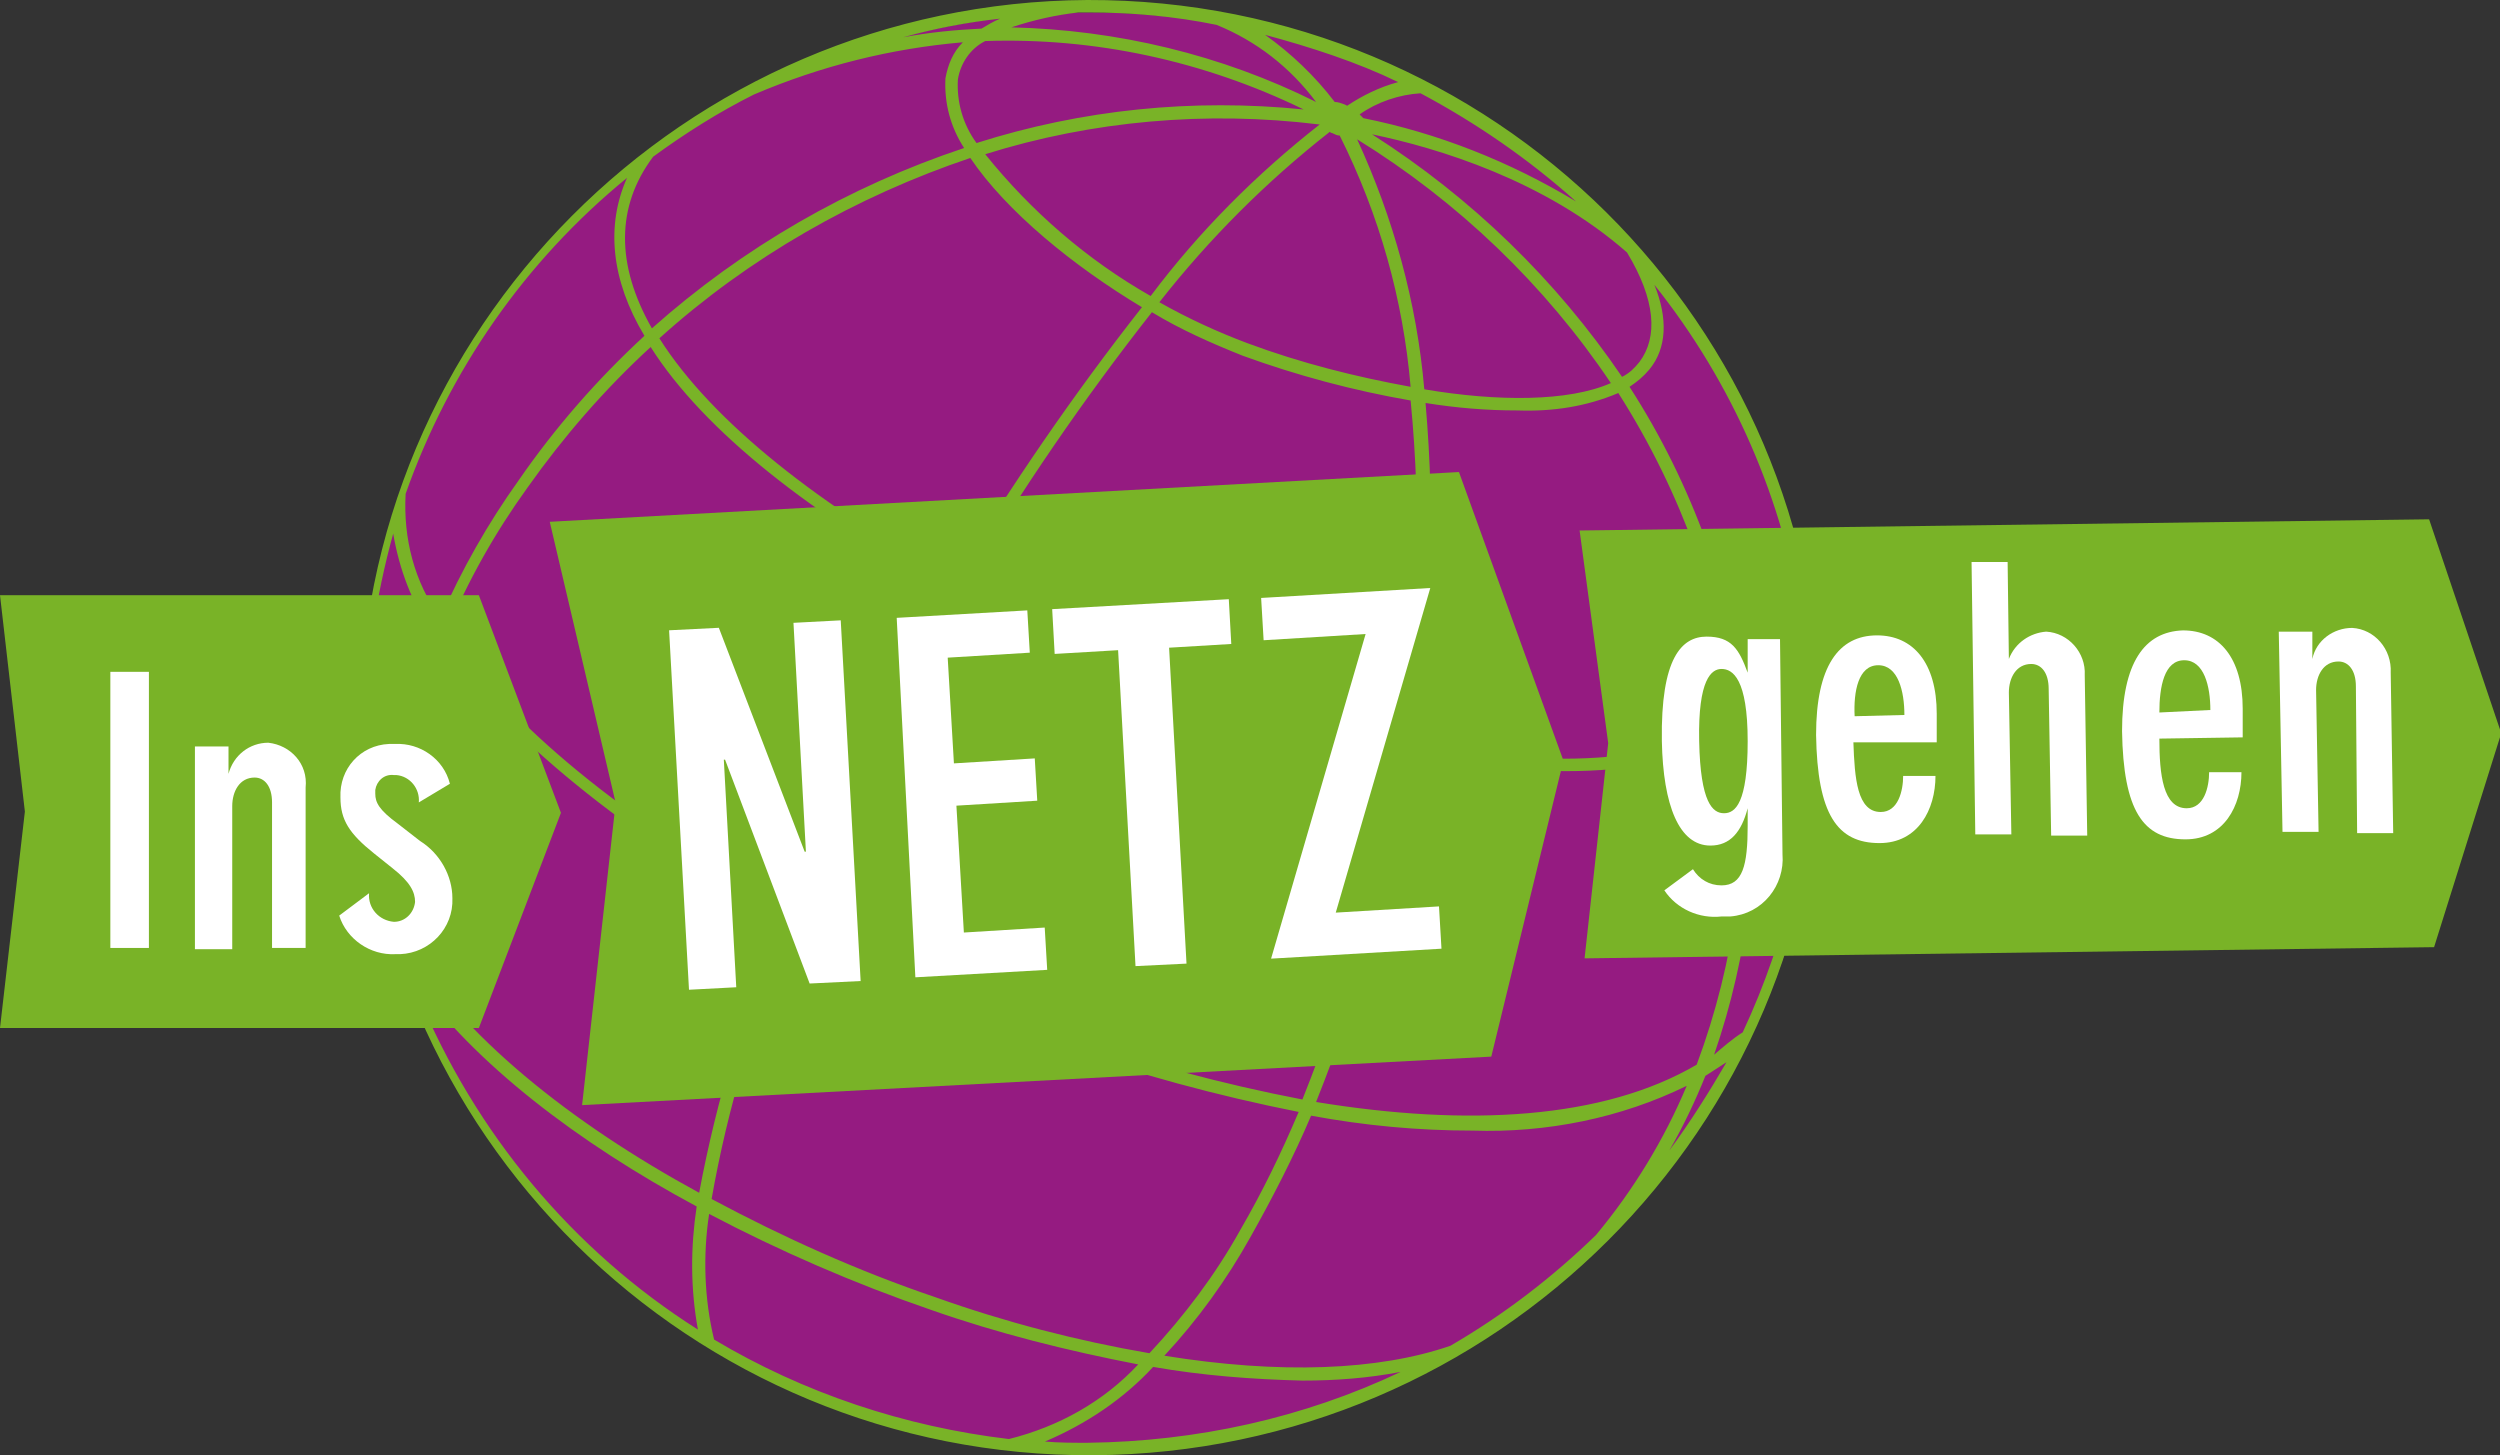
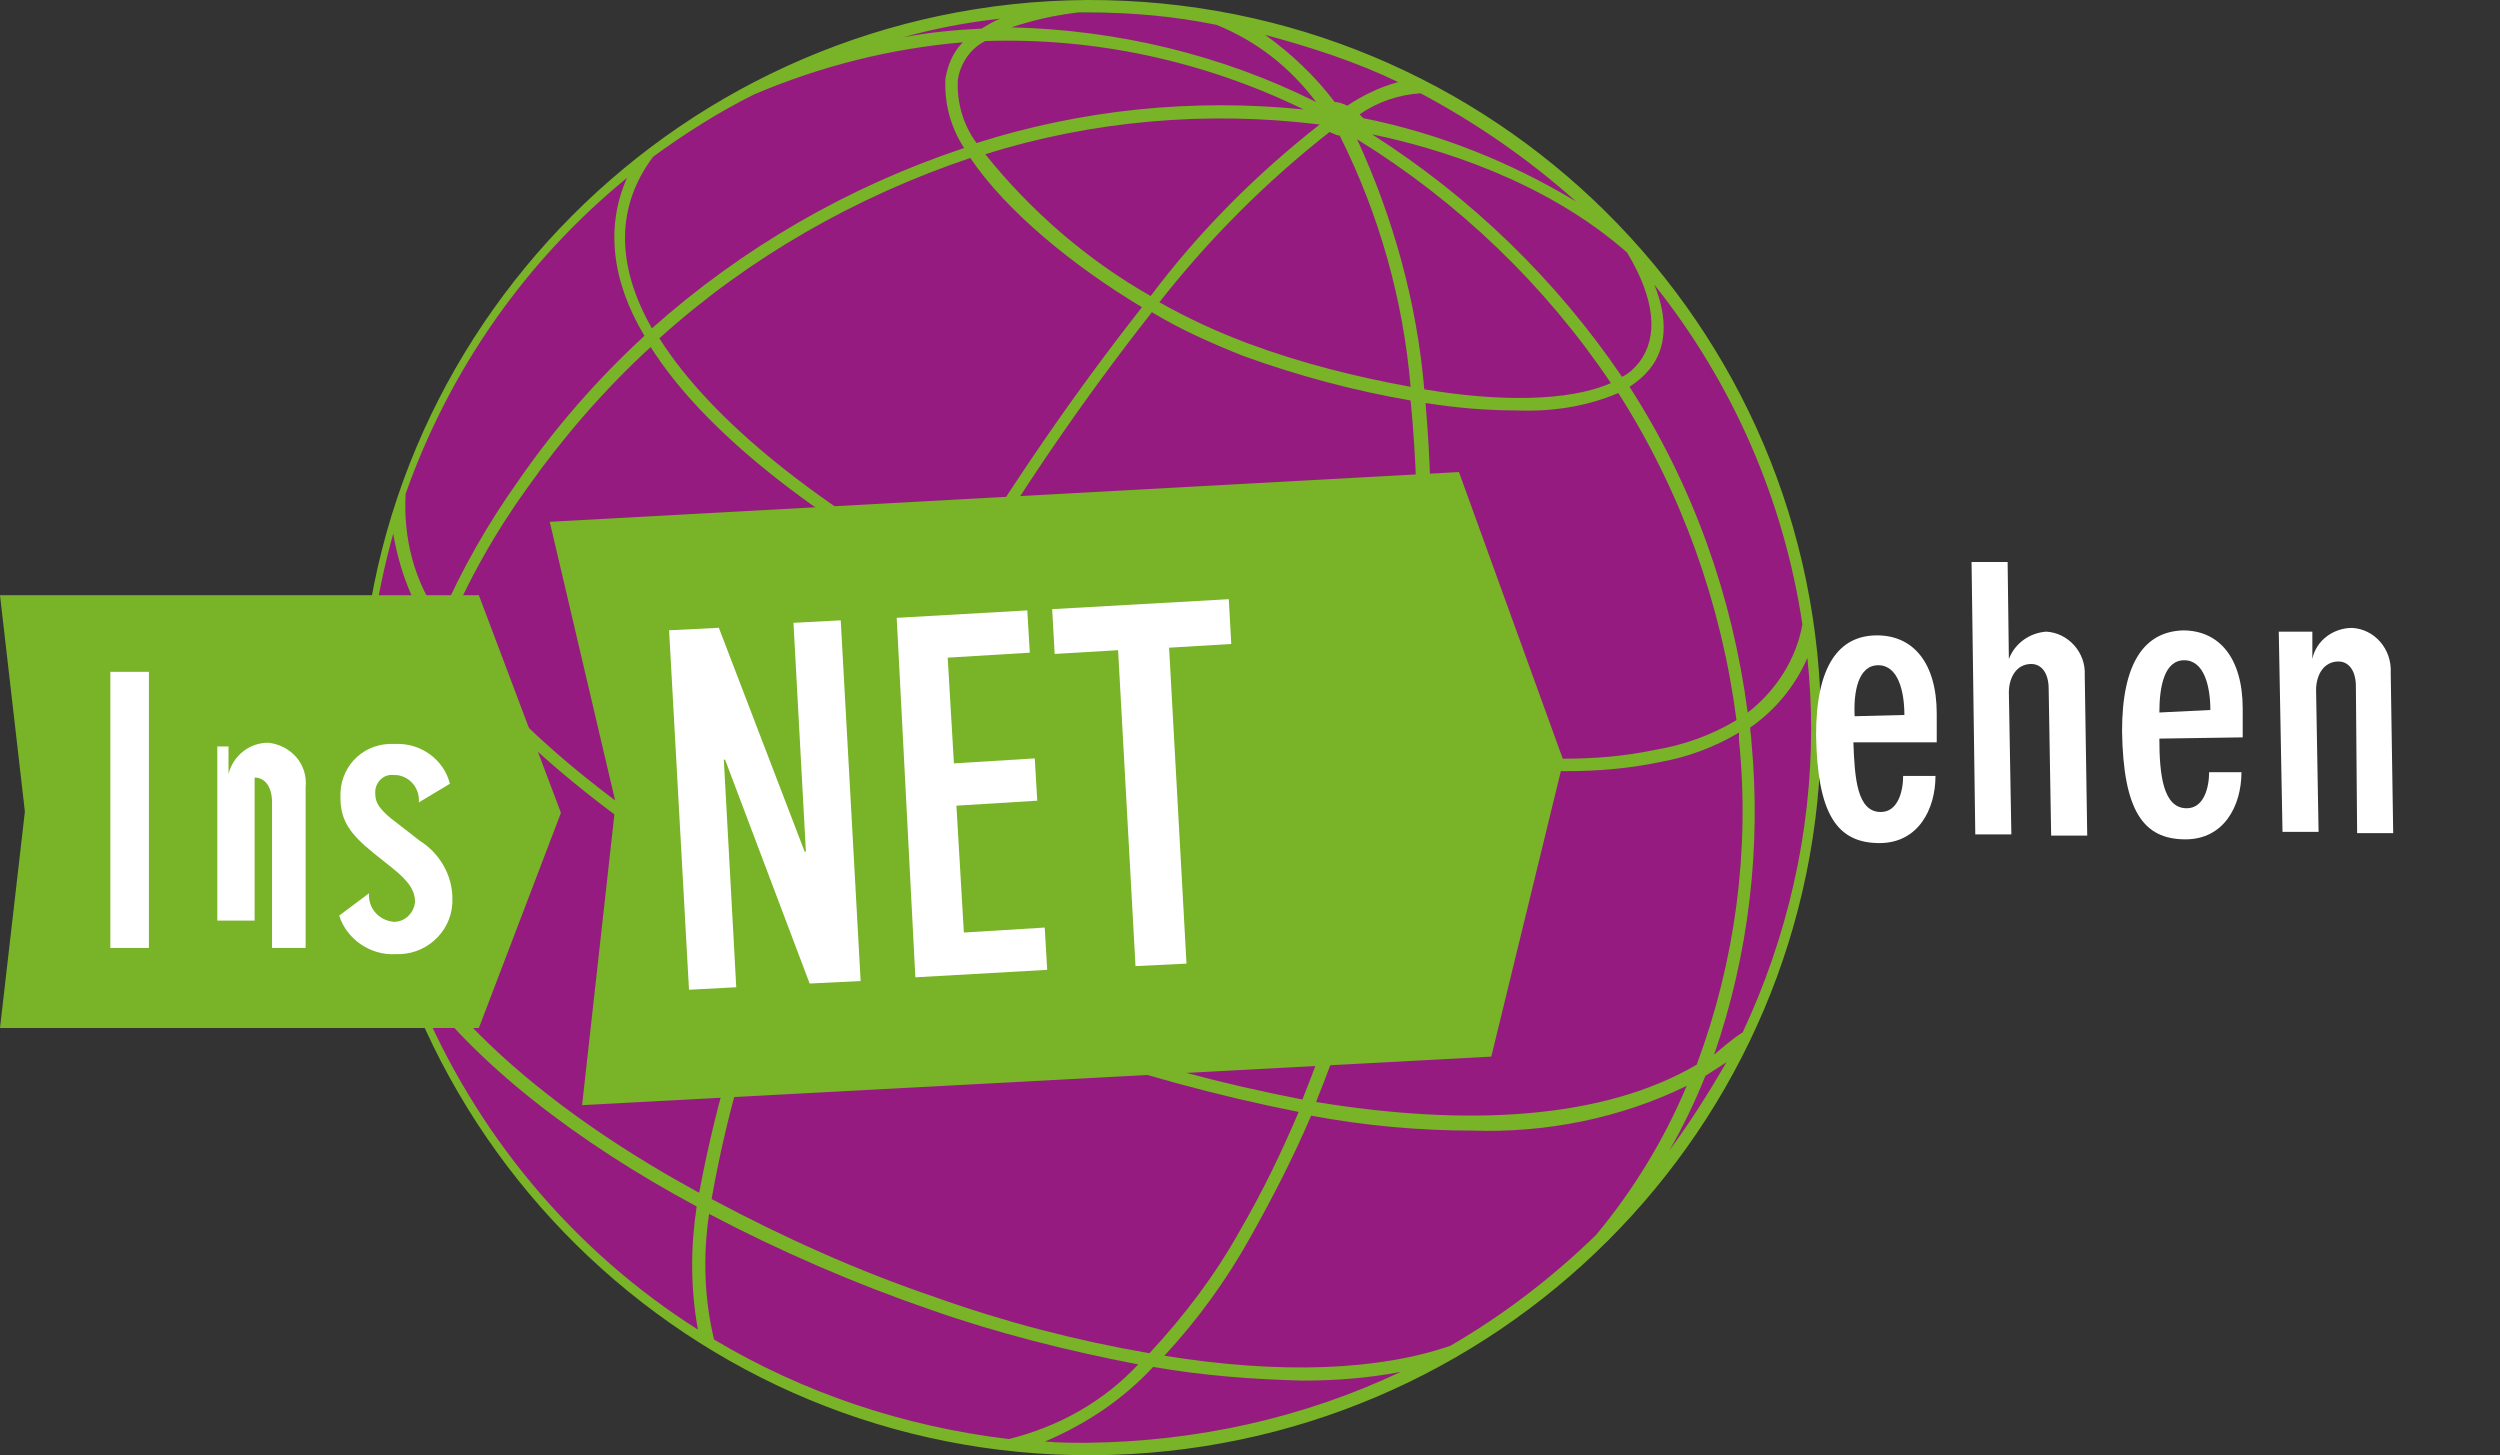
<svg xmlns="http://www.w3.org/2000/svg" version="1.1" id="Logo_86px-01-01" x="0px" y="0px" viewBox="0 0 201 117" style="enable-background:new 0 0 201 117;" xml:space="preserve">
  <rect x="0" y="0" width="201" height="117" fill="#333333" stroke="none" />
  <style type="text/css">
	.st0{fill:#951B81;}
	.st1{fill:#79B327;}
	.st2{fill:#FFFFFF;}
</style>
  <g id="Gruppe_2338">
    <g id="Gruppe_2337" transform="translate(100 75)">
      <ellipse id="Ellipse_589" class="st0" cx="-12.3" cy="-16.3" rx="58.7" ry="57.7" />
      <g id="Netz" transform="translate(-0.087 -17)">
        <path id="Pfad_13760" class="st1" d="M-12.5-58c-32.4,0.2-58.6,26.5-58.5,58.8c0.2,32.3,26.6,58.4,59,58.2     c32.3-0.2,58.5-26.3,58.5-58.5l0,0C46.5-31.9,20.1-58.1-12.5-58C-12.5-58-12.5-58-12.5-58z M45-7.8c-0.5,2.8-2.1,5.3-4.4,7.1     C39.4-10,36.2-19,31.1-26.9c0.6-0.4,1.1-0.8,1.6-1.4c1.4-1.7,1.5-4.1,0.4-6.8C39.4-27.2,43.5-17.8,45-7.8L45-7.8z M14.7-25.6     c2.5,0.4,4.9,0.6,7.4,0.6c2.8,0.1,5.5-0.3,8.1-1.4c5.1,8,8.3,17,9.5,26.3c-2,1.2-4.2,2-6.6,2.4c-2.4,0.5-4.8,0.7-7.3,0.7     c-4.1-0.1-8.1-0.5-12.1-1.3C15.2-7.2,15.5-16.4,14.7-25.6L14.7-25.6z M12.7,1.6c-12.2-2.5-24-6.7-35-12.6     c4.5-7.6,9.5-14.9,15-21.9c2.3,1.4,4.8,2.5,7.3,3.5c4.4,1.6,8.9,2.8,13.5,3.6C14.4-16.6,14.1-7.4,12.7,1.6L12.7,1.6z M14.6-26.7     c-0.6-7-2.5-13.8-5.4-20.1c8.1,5,15.1,11.7,20.4,19.6C26.2-25.7,20.5-25.7,14.6-26.7z M13.5-26.9c-4.4-0.8-8.8-1.9-13.1-3.5     c-2.4-0.9-4.8-2-7.1-3.3c4-5.1,8.6-9.7,13.7-13.7c0,0,0.1,0.1,0.2,0.1c0.2,0.1,0.4,0.2,0.6,0.2C11-40.7,12.9-33.9,13.5-26.9     L13.5-26.9z M6.1-48h0.1c-5.1,4-9.7,8.6-13.6,13.8c-5.1-2.9-9.6-6.8-13.3-11.4C-12.1-48.3-2.9-49.1,6.1-48L6.1-48z M-8.1-33.3     c-5.5,7-10.5,14.3-15.1,21.9C-33.8-17.2-42.6-24-46.9-30.8c7.2-6.5,15.8-11.4,25-14.5C-19-41-13.6-36.6-8.1-33.3L-8.1-33.3z      M-23.6-10.6C-28.6-2.3-33,6.3-36.7,15.1C-49.7,8-59.2,0.1-64-7.2c1.7-4.1,3.9-8,6.5-11.6c2.9-4.1,6.2-7.9,9.9-11.3     C-43.3-23.3-34.4-16.4-23.6-10.6L-23.6-10.6z M-36.2,16.6c1.1,0.6,2.1,1.2,3.2,1.7c11.8,6.1,24.4,10.5,37.5,13.1     c-1.4,3.3-2.9,6.4-4.7,9.5c-2,3.6-4.5,6.9-7.3,9.9c-5.8-1-11.6-2.5-17.2-4.5c-6.2-2.1-12.2-4.8-18-7.9     C-41.4,31-39.2,23.7-36.2,16.6L-36.2,16.6z M-32.5,17.4c-1.1-0.6-2.2-1.2-3.3-1.7c2.2-5.3,4.9-10.9,8-16.8c1.6-3.1,3.3-6,5-9     c11.1,5.9,23,10.2,35.3,12.7c-1.5,9.5-4.1,18.8-7.7,27.8C-8.2,27.9-20.8,23.5-32.5,17.4L-32.5,17.4z M13.6,2.8     c4.1,0.8,8.2,1.2,12.4,1.2c2.5,0,5-0.2,7.4-0.7c2.3-0.4,4.5-1.2,6.5-2.4v0.6c0.9,8.8-0.3,17.8-3.4,26.1C29,32,18.1,32.6,5.9,30.6     C9.5,21.6,12.1,12.3,13.6,2.8L13.6,2.8z M30.9-37.7c2.3,3.8,2.5,6.8,1,8.8c-0.4,0.5-0.8,0.9-1.4,1.2     c-5.3-7.8-12.1-14.4-20.1-19.5C15.7-46.1,24.3-43.5,30.9-37.7L30.9-37.7z M14.3-50.5c4.5,2.4,8.7,5.3,12.5,8.7     c-5.3-3.2-11.1-5.5-17.1-6.7l-0.3-0.3C10.8-49.8,12.6-50.4,14.3-50.5L14.3-50.5z M12.5-51.4c-1.5,0.4-2.9,1.1-4.1,1.9l-0.2-0.1     c-0.3-0.1-0.5-0.2-0.8-0.2c-1.6-2.1-3.5-3.9-5.6-5.4C5.5-54.2,9.2-53,12.5-51.4L12.5-51.4z M-13.2-57h0.7c3.5,0,7,0.3,10.4,1     c3.2,1.3,5.9,3.4,8,6.2c-7.6-3.8-16-5.8-24.5-6C-16.8-56.4-15-56.8-13.2-57L-13.2-57z M4.9-49.2c-8.9-0.9-17.8,0-26.3,2.7     c-1.1-1.5-1.6-3.3-1.5-5.1c0.2-1.3,1-2.5,2.2-3.1C-11.9-55-3.1-53.1,4.9-49.2L4.9-49.2z M-19.5-56.5c-0.5,0.2-1,0.5-1.5,0.8     c-2.1,0.1-4.2,0.3-6.3,0.7C-24.8-55.7-22.2-56.2-19.5-56.5z M-39.3-50.4c5.4-2.3,11-3.7,16.8-4.2c-0.8,0.8-1.2,1.8-1.4,2.9     c-0.1,2,0.4,3.9,1.5,5.6c-9.3,3.1-17.8,8-25.1,14.5c-2.9-5.1-2.9-9.8,0.1-13.8C-44.8-47.3-42.1-49-39.3-50.4L-39.3-50.4z      M-67.3-18.3c3.5-9.9,9.6-18.7,17.8-25.4c-1.7,3.8-1.3,8.2,1.4,12.7c-3.8,3.5-7.2,7.4-10.1,11.6c-2.5,3.5-4.6,7.2-6.3,11.1     C-66.6-11.2-67.5-14.7-67.3-18.3L-67.3-18.3z M-70.5,0.5c0-5.3,0.8-10.5,2.2-15.6c0.5,2.9,1.5,5.6,3.2,8     c-2.9,6.8-4.1,14.2-3.6,21.6C-69.9,10-70.5,5.2-70.5,0.5z M-66.3,22c-0.2-0.5-0.3-1-0.4-1.4c4.9,6.9,13.3,13.3,22.8,18.4     c-0.5,3.3-0.5,6.6,0.1,9.9C-53.9,42.5-61.7,33.1-66.3,22z M-67.3,17.7c-1.2-8-0.3-16.3,2.9-23.8c5.7,8.2,16.5,16.2,27.3,22.2     c-3,7-5.2,14.3-6.6,21.8C-54,32.3-62.9,25.2-67.3,17.7L-67.3,17.7z M-42.5,49.7c-0.8-3.3-0.9-6.8-0.4-10.1     c5.7,3,11.7,5.6,17.8,7.7c5.4,1.9,11,3.3,16.7,4.4c-2.8,3-6.4,5-10.4,6C-27.2,56.7-35.3,54-42.5,49.7L-42.5,49.7z M-12.5,58     c-1.1,0-2.3,0-3.4-0.1c3.3-1.4,6.3-3.4,8.7-6c4,0.7,8,1,12,1.1c2.7,0,5.3-0.2,7.9-0.7C4.9,56-3.7,57.9-12.5,58L-12.5,58z      M28.4,41.3c-3.5,3.4-7.4,6.4-11.7,8.9c-5.8,2-13.7,2.3-23,0.8c2.7-2.9,5-6.1,6.9-9.5c1.8-3.2,3.5-6.5,4.9-9.8     c4.3,0.8,8.6,1.2,13,1.2c5.9,0.2,11.9-1,17.2-3.6C33.9,33.6,31.4,37.7,28.4,41.3z M34.3,34.5c1.1-1.9,2.1-4,2.9-6     c0.6-0.4,1.1-0.7,1.7-1.1C37.5,29.8,36,32.2,34.3,34.5L34.3,34.5z M37.9,26.8c2.8-8.1,3.8-16.7,3-25.2c0-0.4-0.1-0.7-0.1-1.1     c2-1.4,3.6-3.3,4.6-5.6c0.2,1.9,0.3,3.8,0.3,5.7c0,8.4-1.9,16.7-5.5,24.4C39.4,25.5,38.6,26.2,37.9,26.8L37.9,26.8z" />
      </g>
    </g>
    <g id="Text_in_Boxen" transform="translate(0 37.952)">
-       <path id="Pfad_137" class="st1" d="M195.7,38.2l-68.3,0.9l1.9-17.3L127,4.7l68.3-0.9l5.8,17.2L195.7,38.2z" />
      <path id="Pfad_138" class="st1" d="M38.5,44.7L0,44.7l2-17.4L0,9.9h38.5l6.6,17.5L38.5,44.7z" />
      <path id="Pfad_147" class="st1" d="M119.9,47l-73.1,3.9l2.7-24.3L44.2,4l73.1-4l8.4,23.2L119.9,47z" />
      <g id="Gruppe_29" transform="translate(133.613 7.232)">
-         <path id="Pfad_139" class="st2" d="M9.5,6.2l0.2,17.3c0.2,2.5-1.6,4.8-4.2,5c-0.2,0-0.5,0-0.7,0c-1.8,0.2-3.6-0.6-4.6-2.1     l2.3-1.7C3,25.5,3.8,26,4.8,26c1.7,0,2.1-1.6,2.1-4.8v-1.4l0,0c-0.5,1.9-1.4,3-3,3c-2.5,0-3.8-3.2-3.9-8.4     c-0.1-6.7,1.6-8.4,3.6-8.4s2.6,1,3.3,2.9l0,0V6.2L9.5,6.2z M4.8,8.6C4,8.6,2.9,9.4,3,14.4s1.1,5.8,2,5.8s1.9-0.8,1.9-5.8     S5.7,8.6,4.8,8.6L4.8,8.6z" />
        <path id="Pfad_140" class="st2" d="M15.4,14.5c0.1,2.9,0.3,5.6,2.2,5.6c1.4,0,1.8-1.7,1.8-2.9H22c0,2.7-1.4,5.4-4.5,5.4     c-3.4,0-5-2.3-5.1-8.7c0-5.5,1.8-8,4.9-8c2.9,0,4.8,2.2,4.8,6.3v2.3L15.4,14.5z M19.5,12.3c0-1.9-0.5-4-2.1-4s-2,2.1-1.9,4.1     L19.5,12.3z" />
        <path id="Pfad_141" class="st2" d="M24.9,0h2.9l0.1,7.8l0,0c0.5-1.3,1.7-2.1,3-2.2c1.8,0.1,3.2,1.7,3.1,3.5c0,0,0,0,0,0l0.2,12.9     h-2.9l-0.2-11.8c0-1.3-0.6-2-1.4-2c-1.2,0-1.8,1.1-1.8,2.3l0.2,11.4h-2.9L24.9,0z" />
        <path id="Pfad_142" class="st2" d="M40,14.2c0,2.9,0.3,5.6,2.2,5.6c1.4,0,1.8-1.7,1.8-2.9h2.6c0,2.7-1.4,5.4-4.5,5.4     c-3.4,0-5-2.3-5.1-8.7c0-5.5,1.8-8,4.9-8.1c2.9,0,4.8,2.2,4.8,6.3v2.3L40,14.2z M44.1,11.9c0-1.9-0.5-4-2.1-4S40,10,40,12.1     L44.1,11.9z" />
        <path id="Pfad_143" class="st2" d="M49.6,5.6h2.7v2.2l0,0c0.3-1.5,1.7-2.5,3.2-2.5c1.8,0.1,3.2,1.7,3.1,3.6c0,0,0,0,0,0l0.2,12.9     h-2.9l-0.1-11.8c0-1.3-0.6-2-1.4-2c-1.2,0-1.8,1.1-1.8,2.3l0.2,11.4h-2.9L49.6,5.6z" />
      </g>
      <g id="Gruppe_30" transform="translate(8.872 16.063)">
        <path id="Pfad_144" class="st2" d="M0,0h3.1v22.2H0V0z" />
-         <path id="Pfad_145" class="st2" d="M6.8,6h2.7v2.2l0,0c0.4-1.5,1.7-2.5,3.2-2.5c1.8,0.2,3.2,1.7,3,3.6c0,0,0,0,0,0v12.9H13V10.5     c0-1.3-0.6-2-1.4-2c-1.2,0-1.8,1.1-1.8,2.3v11.5h-3V6z" />
+         <path id="Pfad_145" class="st2" d="M6.8,6h2.7v2.2l0,0c0.4-1.5,1.7-2.5,3.2-2.5c1.8,0.2,3.2,1.7,3,3.6c0,0,0,0,0,0v12.9H13V10.5     c0-1.3-0.6-2-1.4-2v11.5h-3V6z" />
        <path id="Pfad_146" class="st2" d="M20.8,17.8c-0.1,1.2,0.8,2.2,2,2.3c0,0,0,0,0,0l0,0c0.9,0,1.6-0.7,1.7-1.6c0,0,0,0,0,0l0,0     c0-0.8-0.4-1.6-1.8-2.7l-1.5-1.2c-2-1.6-2.7-2.7-2.7-4.5c-0.1-2.3,1.6-4.2,3.9-4.3c0,0,0,0,0,0c0.2,0,0.3,0,0.5,0     c2-0.1,3.9,1.2,4.4,3.2l-2.5,1.5c0.1-1.1-0.7-2.1-1.8-2.2c-0.1,0-0.1,0-0.2,0c-0.8-0.1-1.4,0.5-1.5,1.2c0,0,0,0,0,0.1l0,0v0.2     c0,0.7,0.3,1.3,1.8,2.4l1.8,1.4c1.6,1,2.6,2.8,2.6,4.6c0.1,2.4-1.8,4.4-4.2,4.5c-0.1,0-0.3,0-0.4,0c-2,0.1-3.9-1.2-4.5-3.1     L20.8,17.8z" />
      </g>
      <g id="Gruppe_31" transform="translate(53.795 9.323)">
        <path id="Pfad_148" class="st2" d="M4,3.2l6.9,18H11L10,2.8l3.8-0.2l1.6,29l-4.1,0.2l-6.8-18H4.4l1,18.3l-3.8,0.2L0,3.4L4,3.2z" />
        <path id="Pfad_149" class="st2" d="M28.8,1.8L29,5.2l-6.6,0.4l0.5,8.5l6.5-0.4l0.2,3.4l-6.5,0.4l0.6,10.2l6.5-0.4l0.2,3.4     l-10.6,0.6L18.3,2.4L28.8,1.8z" />
        <path id="Pfad_150" class="st2" d="M36.1,5L31,5.3l-0.2-3.6L45,0.9l0.2,3.6l-5,0.3l1.4,25.4l-4.1,0.2L36.1,5z" />
-         <path id="Pfad_151" class="st2" d="M61.2,0l-7.6,26.1l8.3-0.5l0.2,3.4l-13.7,0.8L56,3.7l-8.2,0.5l-0.2-3.4L61.2,0z" />
      </g>
    </g>
  </g>
</svg>